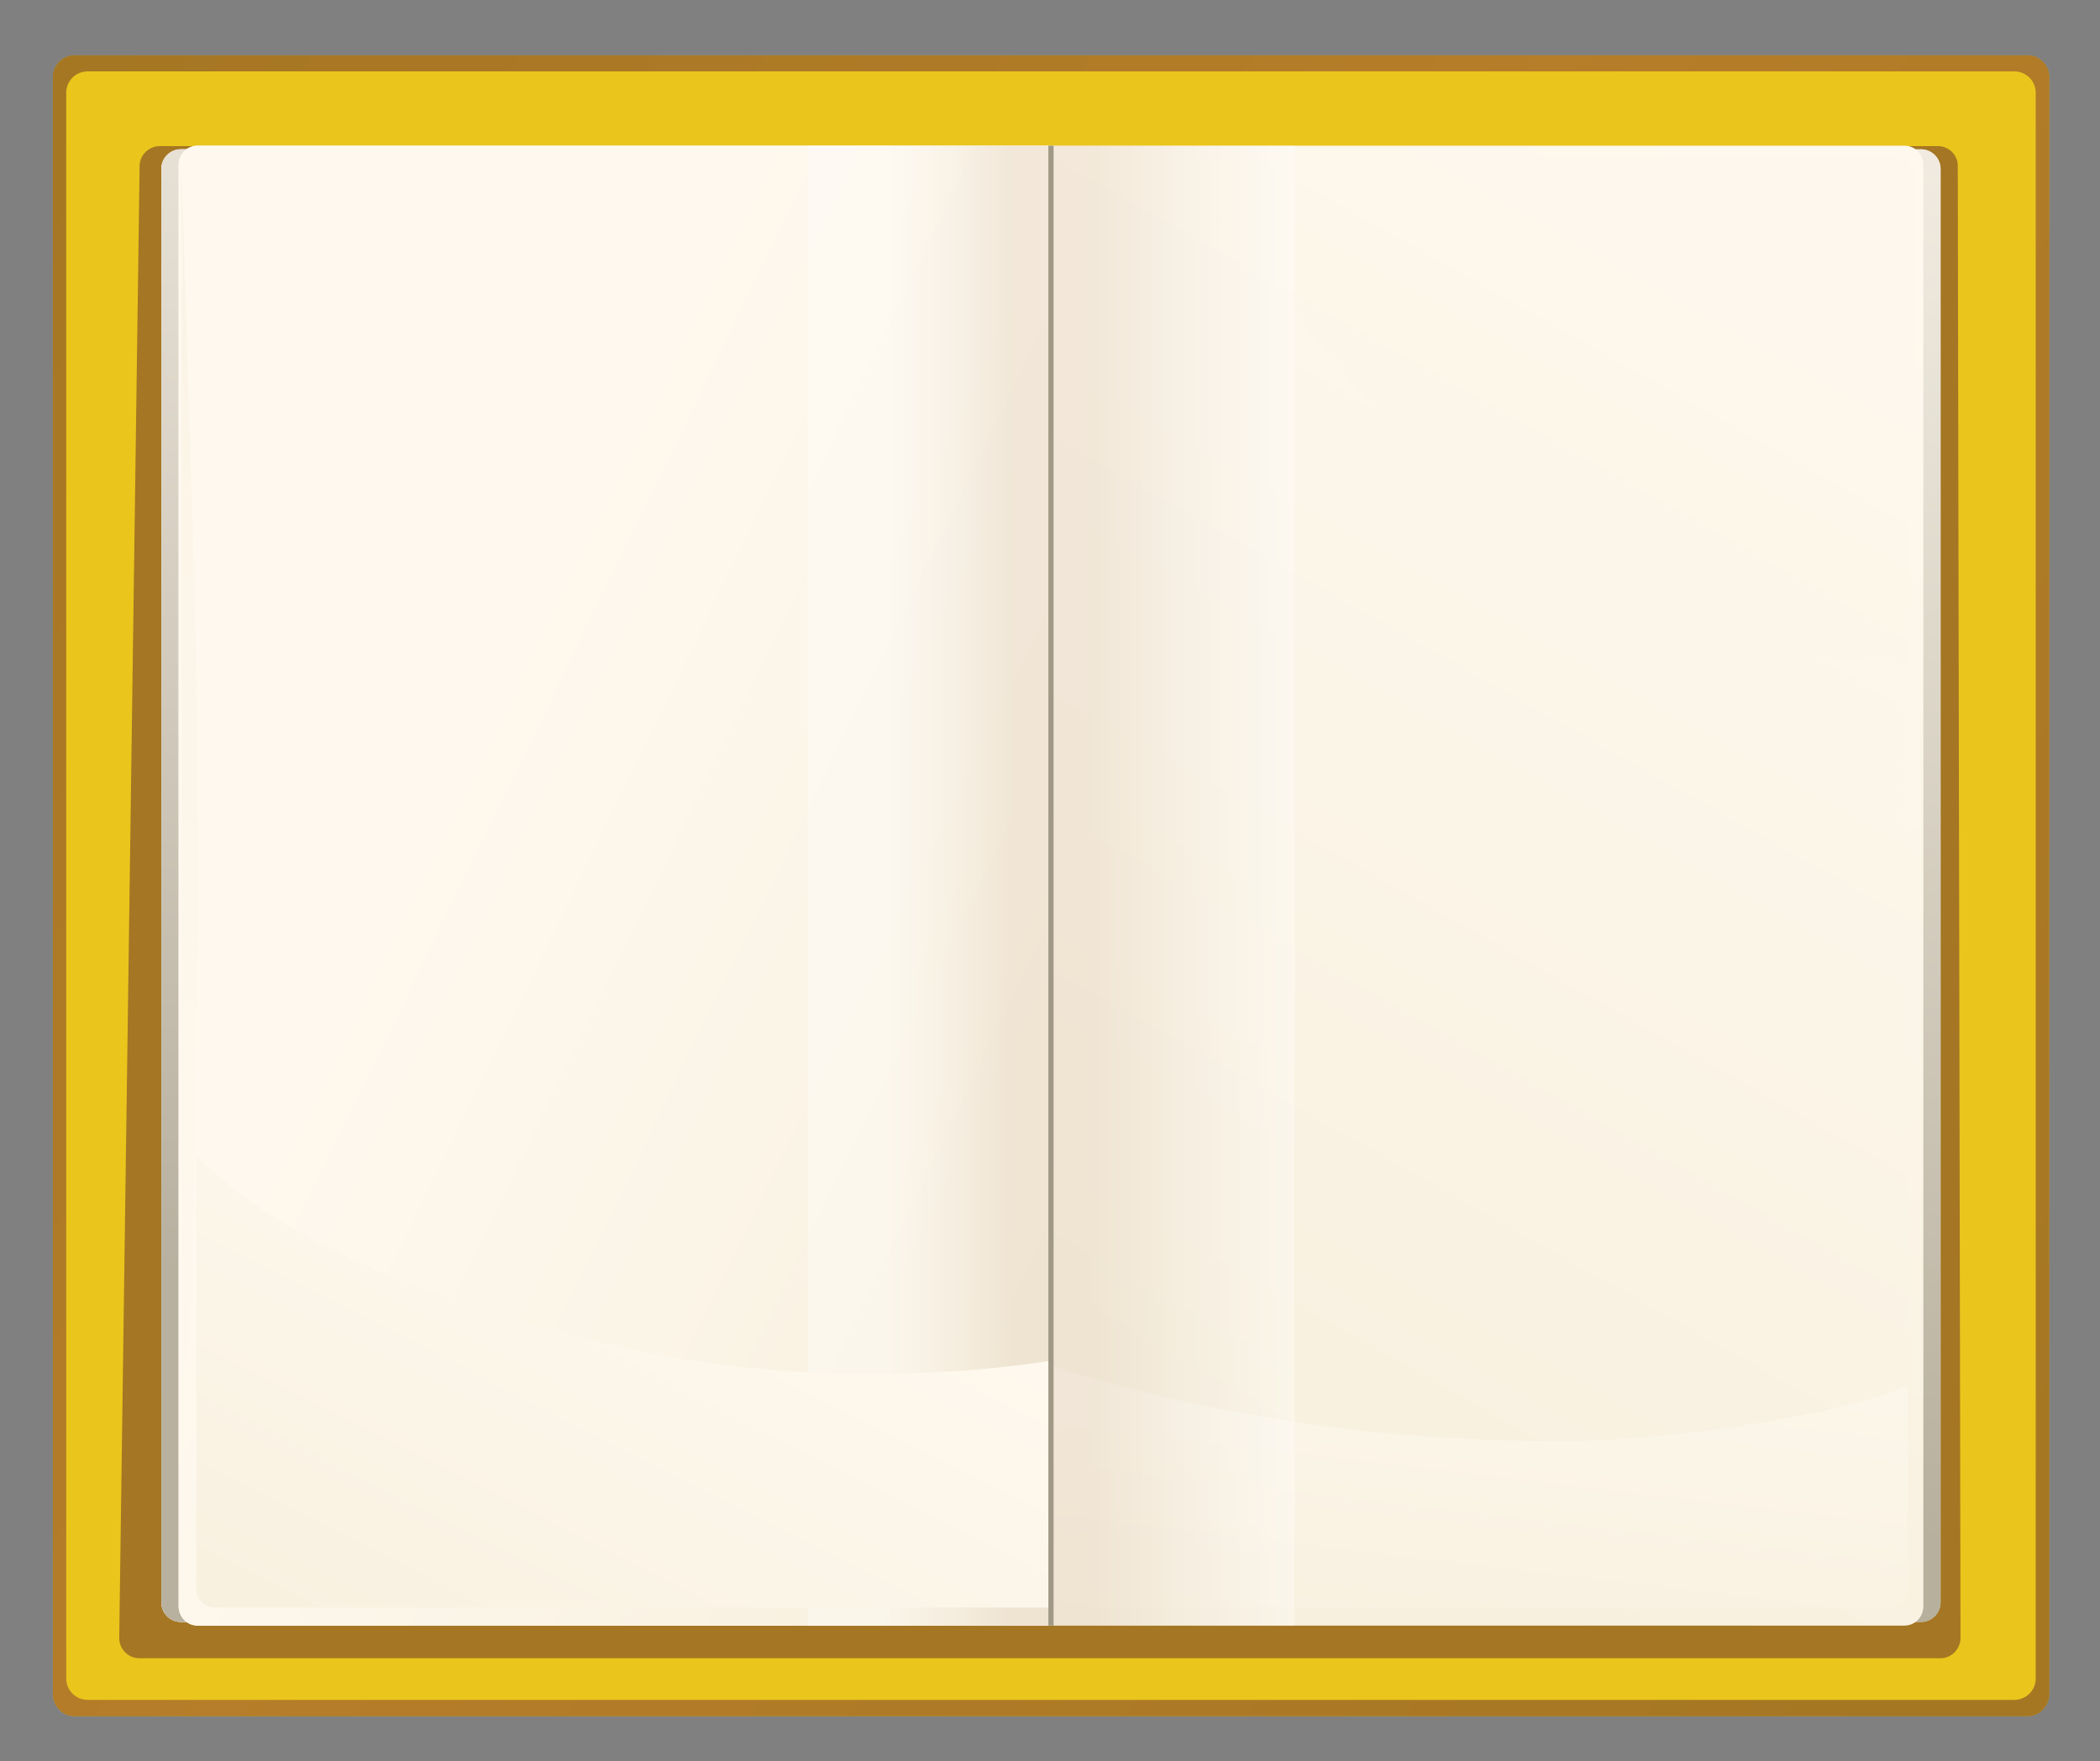
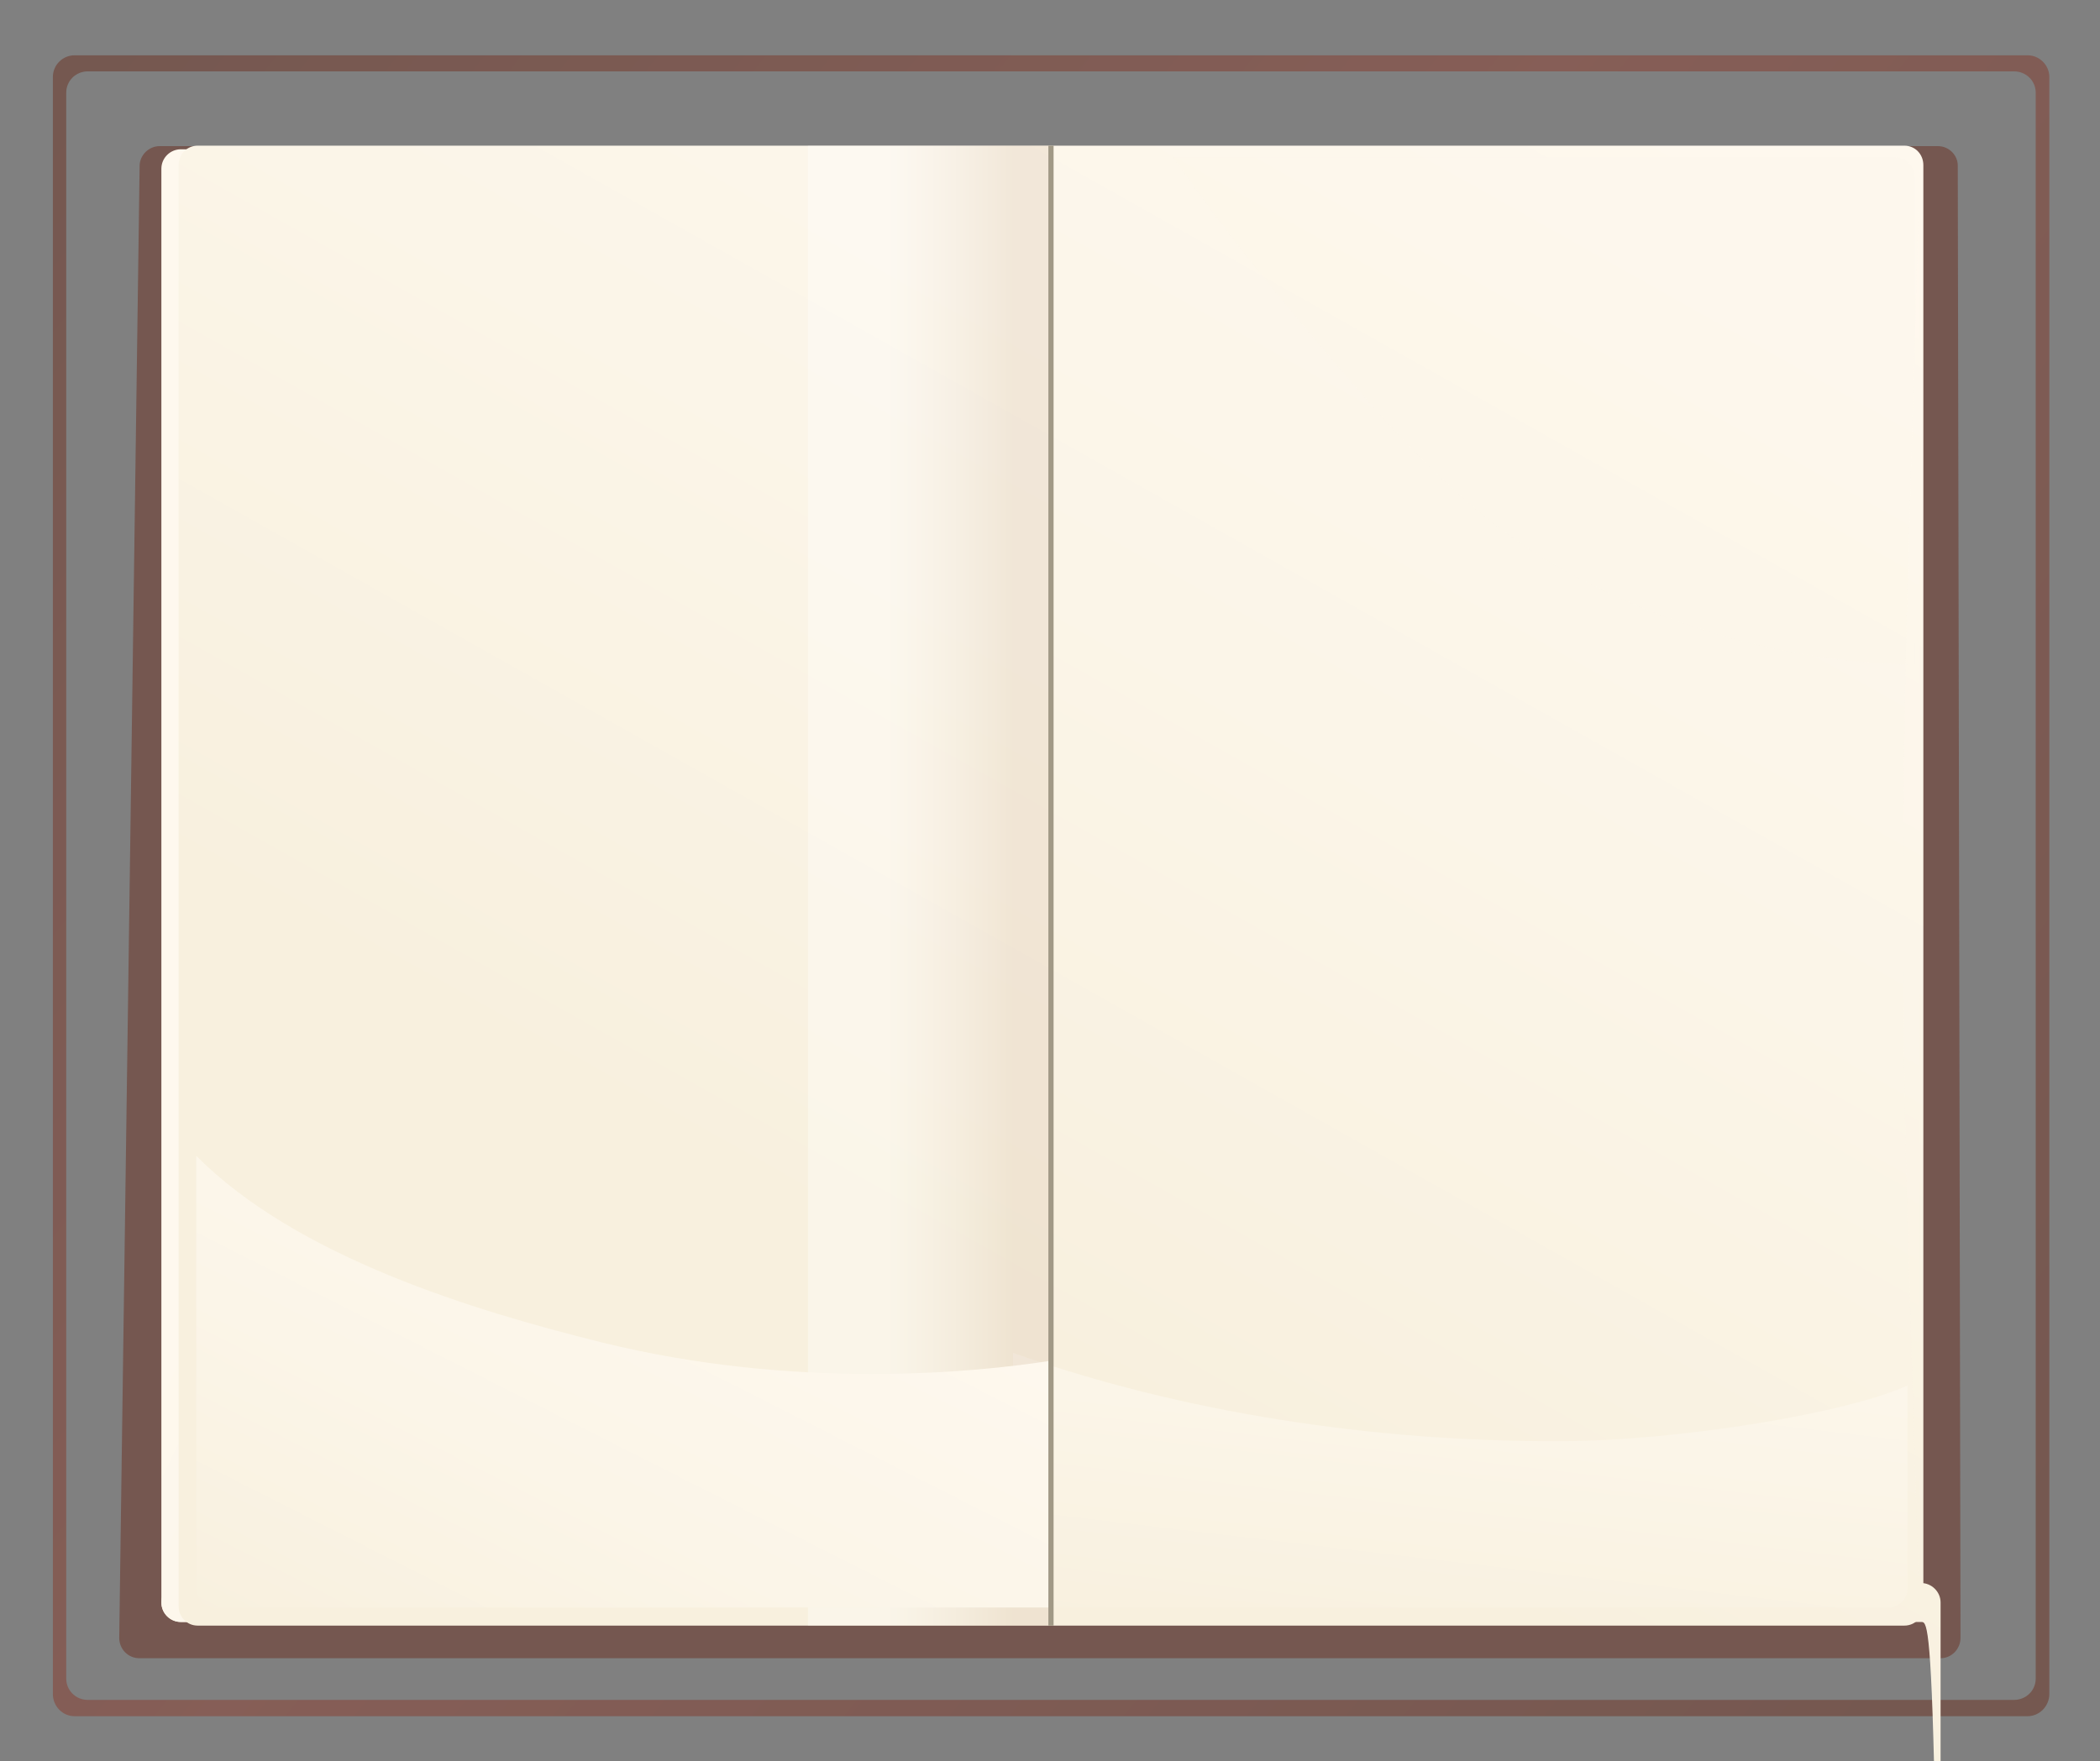
<svg xmlns="http://www.w3.org/2000/svg" version="1.1" id="Layer_1" x="0px" y="0px" width="720px" height="604px" viewBox="0 0 720 604" enable-background="new 0 0 720 604" xml:space="preserve">
  <rect x="0" y="0" width="720" height="604" fill="#808080" stroke="none" />
  <g>
-     <path fill="#EAC51C" d="M695.17,588.574H25.585c-4.121,0-7.458-3.416-7.458-7.611V26.42c0-4.116,3.337-7.457,7.458-7.457H695.17   c4.037,0,7.456,3.341,7.456,7.457v554.543C702.626,585.158,699.207,588.574,695.17,588.574z" />
    <linearGradient id="SVGID_1_" gradientUnits="userSpaceOnUse" x1="676.669" y1="559.922" x2="2.171" y2="13.661">
      <stop offset="0" style="stop-color:#6B3628" />
      <stop offset="0.519" style="stop-color:#8A4134" />
      <stop offset="0.973" style="stop-color:#6B3628" />
    </linearGradient>
    <path opacity="0.55" fill="url(#SVGID_1_)" d="M695.17,18.963H25.585c-4.121,0-7.458,3.341-7.458,7.457v554.543   c0,4.195,3.337,7.611,7.458,7.611H695.17c4.037,0,7.456-3.416,7.456-7.611V26.42C702.626,22.304,699.207,18.963,695.17,18.963z    M697.963,575.679c0,4.04-3.261,7.303-7.456,7.303H30.089c-4.12,0-7.382-3.263-7.382-7.303V31.779c0-4.041,3.262-7.303,7.382-7.303   h660.418c4.195,0,7.456,3.262,7.456,7.303V575.679z" />
    <path opacity="0.55" fill="#6B3628" d="M665.341,568.688H47.797c-3.878,0-6.915-3.106-6.915-6.989l6.99-504.908   c0.083-3.649,3.187-6.681,6.915-6.681h609.62c3.729,0,6.83,3.032,6.83,6.681l0.936,504.908   C672.173,565.581,669.061,568.688,665.341,568.688z" />
    <g>
      <g>
        <g>
          <linearGradient id="SVGID_2_" gradientUnits="userSpaceOnUse" x1="529.156" y1="3.587" x2="290.048" y2="428.668">
            <stop offset="0" style="stop-color:#FEF8EE" />
            <stop offset="0.515" style="stop-color:#FBF5E8" />
            <stop offset="1" style="stop-color:#F8F0DE" />
          </linearGradient>
-           <path fill="url(#SVGID_2_)" d="M658.66,556.26H62.011c-3.646,0-6.682-2.953-6.682-6.681v-491.7c0-3.728,3.036-6.681,6.682-6.681      H658.66c3.569,0,6.681,2.953,6.681,6.681v491.7C665.341,553.307,662.229,556.26,658.66,556.26z" />
+           <path fill="url(#SVGID_2_)" d="M658.66,556.26H62.011c-3.646,0-6.682-2.953-6.682-6.681c0-3.728,3.036-6.681,6.682-6.681      H658.66c3.569,0,6.681,2.953,6.681,6.681v491.7C665.341,553.307,662.229,556.26,658.66,556.26z" />
          <linearGradient id="SVGID_3_" gradientUnits="userSpaceOnUse" x1="444.531" y1="303.728" x2="360.707" y2="303.728">
            <stop offset="0" style="stop-color:#FFFFFF" />
            <stop offset="0.175" style="stop-color:#FAF6F3" />
            <stop offset="0.434" style="stop-color:#F0E7DE" />
            <stop offset="0.743" style="stop-color:#E2D1BF" />
            <stop offset="0.845" style="stop-color:#DDC9B4" />
          </linearGradient>
          <rect x="360.527" y="51.198" opacity="0.32" fill="url(#SVGID_3_)" width="84.98" height="505.062" />
          <linearGradient id="SVGID_4_" gradientUnits="userSpaceOnUse" x1="143.348" y1="271.225" x2="395.954" y2="394.204">
            <stop offset="0" style="stop-color:#FEF8EE" />
            <stop offset="0.515" style="stop-color:#FBF5E8" />
            <stop offset="1" style="stop-color:#F8F0DE" />
          </linearGradient>
          <path fill="url(#SVGID_4_)" d="M359.751,51.198H62.011c-3.646,0-6.682,2.953-6.682,6.681v491.7c0,3.728,3.036,6.681,6.682,6.681      h297.74V51.198z" />
          <linearGradient id="SVGID_5_" gradientUnits="userSpaceOnUse" x1="653.292" y1="287.067" x2="569.468" y2="287.067" gradientTransform="matrix(-1 0 0 -1 929.666 590.795)">
            <stop offset="0.329" style="stop-color:#FFFFFF" />
            <stop offset="0.436" style="stop-color:#FAF6F3" />
            <stop offset="0.594" style="stop-color:#F0E7DE" />
            <stop offset="0.783" style="stop-color:#E2D1BF" />
            <stop offset="0.845" style="stop-color:#DDC9B4" />
          </linearGradient>
          <rect x="275.396" y="51.198" opacity="0.32" fill="url(#SVGID_5_)" width="84.98" height="505.062" />
        </g>
        <rect x="359.443" y="51.198" fill="#A19986" width="1.86" height="505.062" />
      </g>
      <linearGradient id="SVGID_6_" gradientUnits="userSpaceOnUse" x1="438.897" y1="-156.816" x2="330.676" y2="477.587">
        <stop offset="0" style="stop-color:#FEF8EE" />
        <stop offset="0.159" style="stop-color:#F4EFE5" />
        <stop offset="0.392" style="stop-color:#E1DBCF" />
        <stop offset="0.673" style="stop-color:#C5BDAE" />
        <stop offset="0.987" style="stop-color:#A29A87" />
        <stop offset="1" style="stop-color:#A19986" />
      </linearGradient>
-       <path opacity="0.75" fill="url(#SVGID_6_)" d="M658.66,51.198H445.508h-84.205h-0.775h-0.15h-0.626h-0.308h-84.046H62.011    c-3.646,0-6.682,2.953-6.682,6.681v491.7c0,3.728,3.036,6.681,6.682,6.681h213.386h84.046h0.308h0.626h0.15h0.775h84.205H658.66    c3.569,0,6.681-2.953,6.681-6.681v-491.7C665.341,54.151,662.229,51.198,658.66,51.198z" />
    </g>
    <g>
      <g>
        <linearGradient id="SVGID_7_" gradientUnits="userSpaceOnUse" x1="528.379" y1="5" x2="290.401" y2="428.071">
          <stop offset="0" style="stop-color:#FEF8EE" />
          <stop offset="0.515" style="stop-color:#FBF5E8" />
          <stop offset="1" style="stop-color:#F8F0DE" />
        </linearGradient>
        <path fill="url(#SVGID_7_)" d="M652.912,557.503H67.758c-3.645,0-6.522-2.953-6.522-6.682V56.636     c0-3.729,2.877-6.681,6.522-6.681h585.154c3.721,0,6.523,2.953,6.523,6.681v494.185     C659.436,554.55,656.633,557.503,652.912,557.503z" />
        <linearGradient id="SVGID_8_" gradientUnits="userSpaceOnUse" x1="584.797" y1="42.404" x2="346.895" y2="465.341">
          <stop offset="0" style="stop-color:#FEF8EE" />
          <stop offset="0.515" style="stop-color:#FBF5E8" />
          <stop offset="1" style="stop-color:#F8F0DE" />
        </linearGradient>
        <path opacity="0.32" fill="url(#SVGID_8_)" d="M446.675,111.476c27.344,32.16,54.061,65.25,92.047,85.447     c36.2,19.419,77.215,30.45,117.762,31.072V60.598c0-3.649-2.954-6.681-6.523-6.681H402.241     C415.988,73.803,430.985,92.913,446.675,111.476z" />
        <linearGradient id="SVGID_9_" gradientUnits="userSpaceOnUse" x1="752.988" y1="136.486" x2="522.589" y2="546.084">
          <stop offset="0" style="stop-color:#FEF8EE" />
          <stop offset="0.515" style="stop-color:#FBF5E8" />
          <stop offset="1" style="stop-color:#F8F0DE" />
        </linearGradient>
        <path opacity="0.55" fill="url(#SVGID_9_)" d="M653.839,206.553c-1.86,72.239-1.86,144.483,0.309,216.722     c1.868,63.539,4.045,130.812,4.045,128.789V57.958C658.192,55.86,656.016,135.478,653.839,206.553z" />
        <linearGradient id="SVGID_10_" gradientUnits="userSpaceOnUse" x1="513.102" y1="399.169" x2="491.858" y2="579.116">
          <stop offset="0" style="stop-color:#FEF8EE" />
          <stop offset="0.515" style="stop-color:#FBF5E8" />
          <stop offset="1" style="stop-color:#F8F0DE" />
        </linearGradient>
        <path fill="url(#SVGID_10_)" d="M534.685,494.271c-64.245,0.158-129.181-9.784-187.361-30.295v87.312h300.301     c3.421,0,6.373-2.954,6.373-6.527v-69.6C633.645,484.487,576.632,494.117,534.685,494.271z" />
        <linearGradient id="SVGID_11_" gradientUnits="userSpaceOnUse" x1="442.923" y1="303.729" x2="360.703" y2="303.729">
          <stop offset="0" style="stop-color:#FFFFFF" />
          <stop offset="0.175" style="stop-color:#FAF6F3" />
          <stop offset="0.434" style="stop-color:#F0E7DE" />
          <stop offset="0.743" style="stop-color:#E2D1BF" />
          <stop offset="0.845" style="stop-color:#DDC9B4" />
        </linearGradient>
-         <rect x="360.527" y="49.955" opacity="0.32" fill="url(#SVGID_11_)" width="83.354" height="507.548" />
        <linearGradient id="SVGID_12_" gradientUnits="userSpaceOnUse" x1="146.836" y1="271.517" x2="397.292" y2="393.45">
          <stop offset="0" style="stop-color:#FEF8EE" />
          <stop offset="0.515" style="stop-color:#FBF5E8" />
          <stop offset="1" style="stop-color:#F8F0DE" />
        </linearGradient>
-         <path fill="url(#SVGID_12_)" d="M359.751,49.955H67.758c-3.645,0-6.522,2.953-6.522,6.681v494.185     c0,3.729,2.877,6.682,6.522,6.682h291.993V49.955z" />
        <linearGradient id="SVGID_13_" gradientUnits="userSpaceOnUse" x1="651.684" y1="287.067" x2="569.464" y2="287.067" gradientTransform="matrix(-1 0 0 -1 929.666 590.795)">
          <stop offset="0.329" style="stop-color:#FFFFFF" />
          <stop offset="0.436" style="stop-color:#FAF6F3" />
          <stop offset="0.594" style="stop-color:#F0E7DE" />
          <stop offset="0.783" style="stop-color:#E2D1BF" />
          <stop offset="0.845" style="stop-color:#DDC9B4" />
        </linearGradient>
        <rect x="277.023" y="49.955" opacity="0.32" fill="url(#SVGID_13_)" width="83.354" height="507.548" />
        <linearGradient id="SVGID_14_" gradientUnits="userSpaceOnUse" x1="245.906" y1="410.688" x2="149.744" y2="600.514">
          <stop offset="0" style="stop-color:#FEF8EE" />
          <stop offset="0.515" style="stop-color:#FBF5E8" />
          <stop offset="1" style="stop-color:#F8F0DE" />
        </linearGradient>
        <path fill="url(#SVGID_14_)" d="M360.527,466.621c-26.567,4.195-87.925,10.096-154.113-6.215     C162.606,449.529,101.865,431.2,67.299,396.4v148.361c0,3.573,2.794,6.527,6.29,6.527h286.938V466.621z" />
        <linearGradient id="SVGID_15_" gradientUnits="userSpaceOnUse" x1="880.571" y1="109.661" x2="650.103" y2="519.381" gradientTransform="matrix(-1 0 0 -1 847.992 583.326)">
          <stop offset="0" style="stop-color:#FEF8EE" />
          <stop offset="0.515" style="stop-color:#FBF5E8" />
          <stop offset="1" style="stop-color:#F8F0DE" />
        </linearGradient>
-         <path opacity="0.75" fill="url(#SVGID_15_)" d="M66.44,403.544c2.102-72.239,2.019-144.478-0.234-216.722     c-1.943-63.459-3.962-130.807-3.962-128.863v494.26C62.245,554.24,64.497,474.698,66.44,403.544z" />
      </g>
      <rect x="359.443" y="49.955" fill="#A19986" width="1.785" height="507.548" />
    </g>
  </g>
</svg>